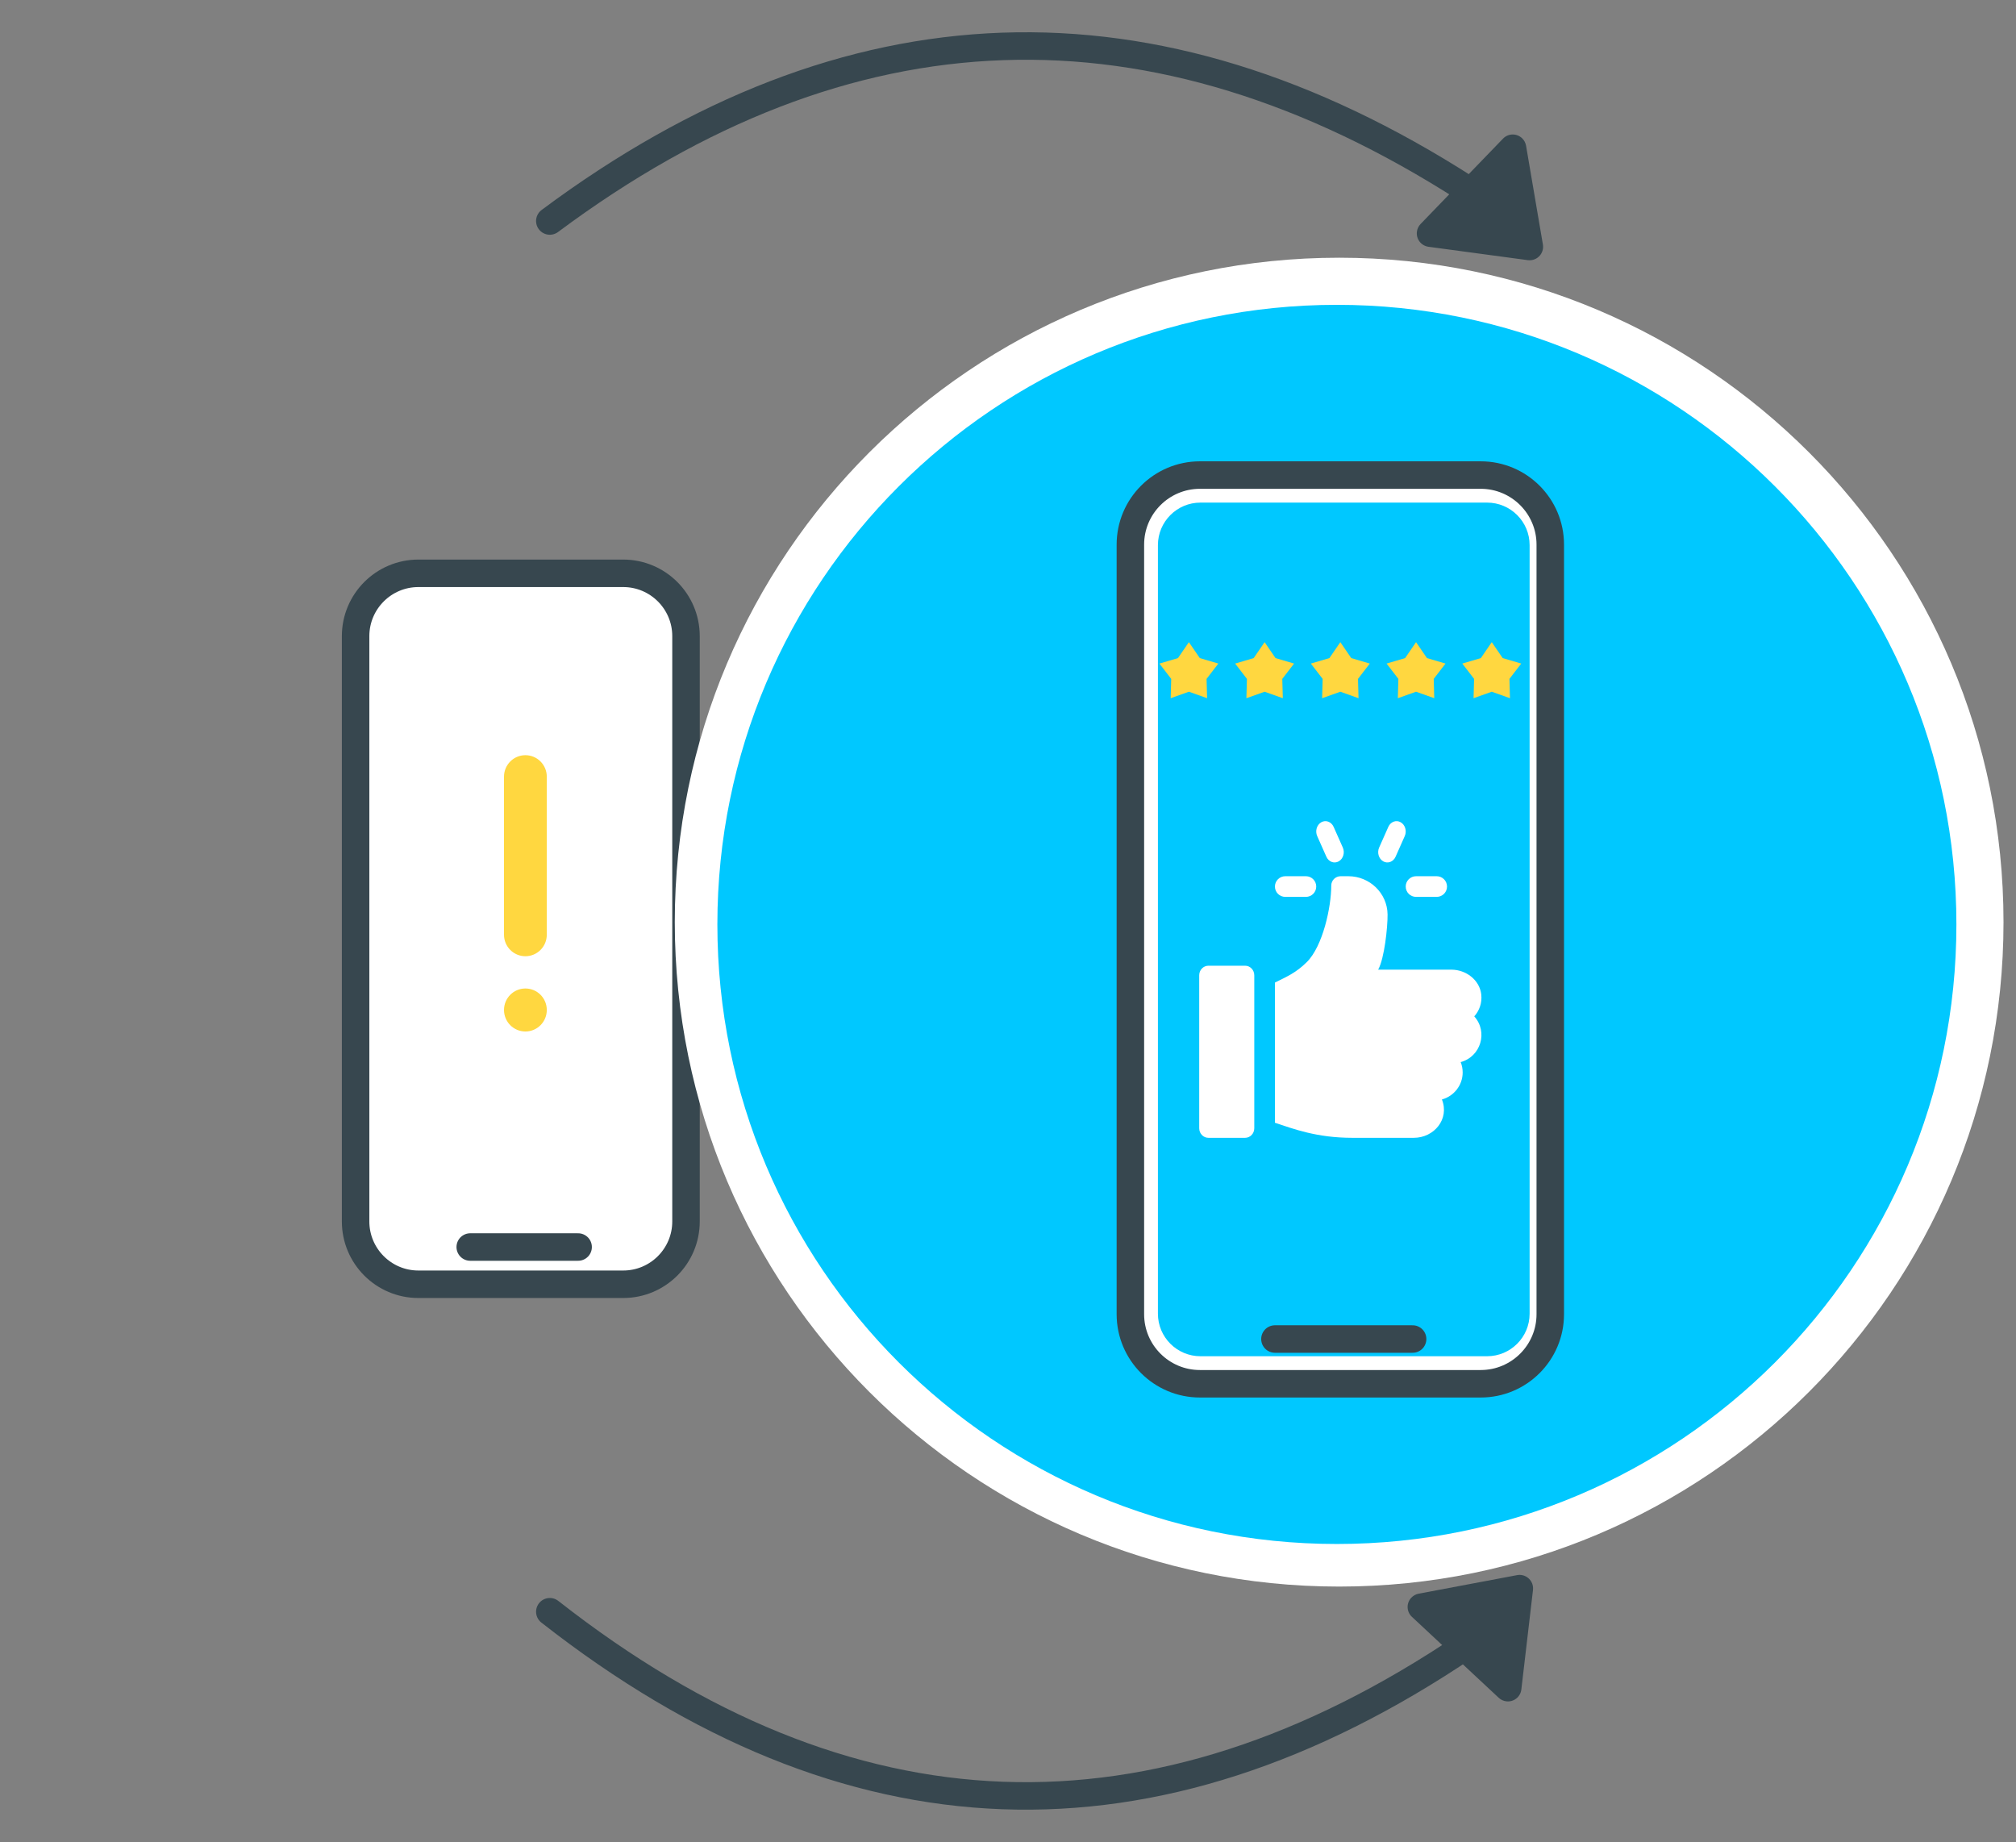
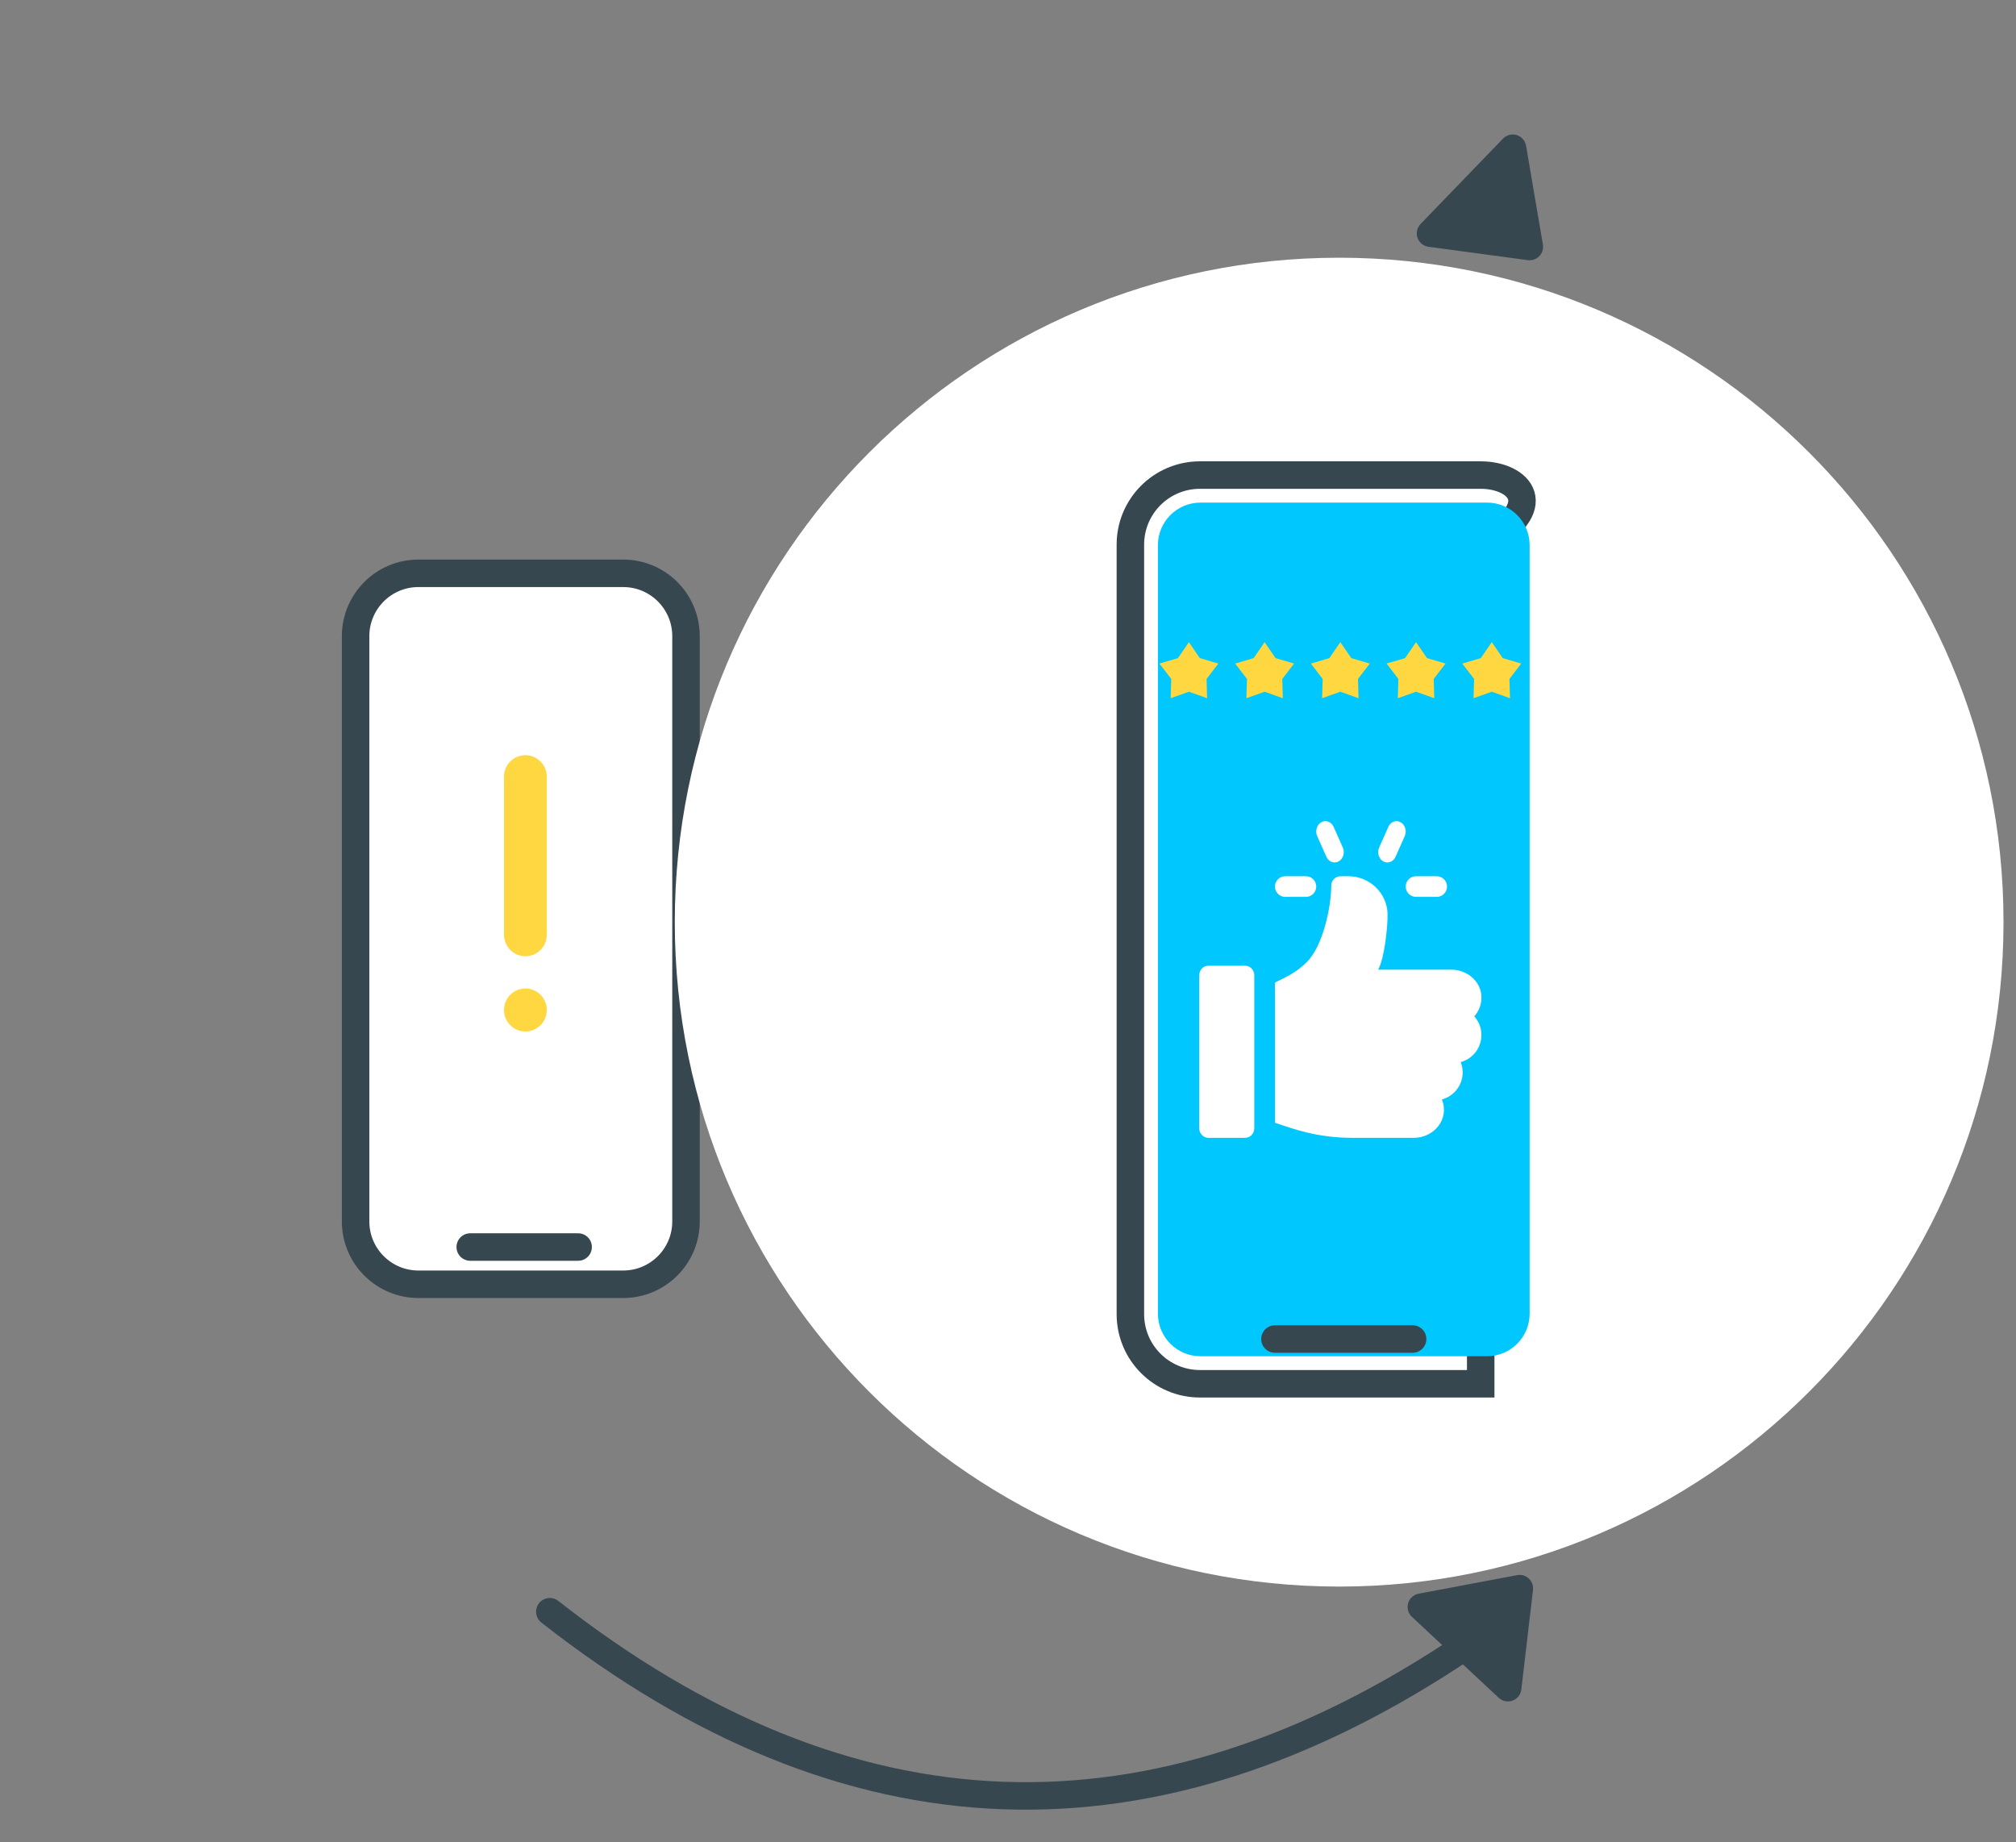
<svg xmlns="http://www.w3.org/2000/svg" width="220" height="201" viewBox="0 0 220 201" fill="none">
  <rect x="0" y="0" width="220" height="201" fill="#808080" stroke="none" />
  <path fill-rule="evenodd" clip-rule="evenodd" d="M166.722 28.387L155.888 26.927C155.081 26.818 154.515 26.076 154.624 25.269C154.665 24.958 154.806 24.668 155.024 24.442L164.021 15.125C164.587 14.54 165.52 14.523 166.106 15.089C166.332 15.307 166.482 15.592 166.535 15.901L168.372 26.678C168.509 27.481 167.969 28.242 167.166 28.379C167.019 28.404 166.87 28.407 166.722 28.387Z" fill="#37474F" />
  <path fill-rule="evenodd" clip-rule="evenodd" d="M167.291 173.493L166.02 184.351C165.926 185.159 165.193 185.738 164.385 185.643C164.073 185.607 163.78 185.472 163.551 185.257L154.078 176.424C153.483 175.869 153.45 174.936 154.005 174.341C154.22 174.111 154.502 173.956 154.81 173.897L165.553 171.873C166.353 171.722 167.124 172.248 167.275 173.048C167.303 173.195 167.308 173.344 167.291 173.493Z" fill="#37474F" />
  <path d="M68.008 62.558H45.661C41.875 62.558 38.806 65.627 38.806 69.413V133.279C38.806 137.065 41.875 140.134 45.661 140.134H68.008C71.793 140.134 74.862 137.065 74.862 133.279V69.413C74.862 65.627 71.793 62.558 68.008 62.558Z" fill="white" stroke="#37474F" stroke-width="3" />
  <path d="M51.315 136.071H63.089" stroke="#37474F" stroke-width="3" stroke-linecap="round" />
  <path d="M146.137 173.121C186.177 173.121 218.637 140.662 218.637 100.621C218.637 60.581 186.177 28.121 146.137 28.121C106.096 28.121 73.637 60.581 73.637 100.621C73.637 140.662 106.096 173.121 146.137 173.121Z" fill="white" />
-   <path d="M145.891 168.474C183.228 168.474 213.496 138.206 213.496 100.868C213.496 63.53 183.228 33.262 145.891 33.262C108.553 33.262 78.285 63.53 78.285 100.868C78.285 138.206 108.553 168.474 145.891 168.474Z" fill="#00C8FF" />
  <path d="M57.336 112.552C58.625 112.552 59.67 111.502 59.67 110.206C59.67 108.91 58.625 107.86 57.336 107.86H57.334C56.045 107.86 55.001 108.91 55.001 110.206C55.001 111.502 56.046 112.552 57.336 112.552Z" fill="#FFD740" />
  <path d="M59.669 101.994V84.749C59.669 83.454 58.624 82.403 57.335 82.403C56.045 82.403 55 83.454 55 84.749V101.994C55 103.29 56.045 104.34 57.335 104.34C58.624 104.34 59.669 103.29 59.669 101.994Z" fill="#FFD740" />
-   <path d="M161.585 51.837H130.947C126.754 51.837 123.355 55.236 123.355 59.429V143.4C123.355 147.593 126.754 150.992 130.947 150.992H161.585C165.778 150.992 169.177 147.593 169.177 143.4V59.429C169.177 55.236 165.778 51.837 161.585 51.837Z" fill="white" stroke="#37474F" stroke-width="3" />
+   <path d="M161.585 51.837H130.947C126.754 51.837 123.355 55.236 123.355 59.429V143.4C123.355 147.593 126.754 150.992 130.947 150.992H161.585V59.429C169.177 55.236 165.778 51.837 161.585 51.837Z" fill="white" stroke="#37474F" stroke-width="3" />
  <path d="M162.28 54.842H131.003C128.439 54.842 126.36 56.92 126.36 59.485V143.344C126.36 145.908 128.439 147.987 131.003 147.987H162.28C164.845 147.987 166.923 145.908 166.923 143.344V59.485C166.923 56.92 164.845 54.842 162.28 54.842Z" fill="#00C8FF" />
  <path d="M139.13 146.109H154.154" stroke="#37474F" stroke-width="3" stroke-linecap="round" />
  <path fill-rule="evenodd" clip-rule="evenodd" d="M138.003 75.478L136.016 76.185L136.074 74.077L134.788 72.406L136.811 71.809L138.003 70.07L139.195 71.809L141.218 72.406L139.932 74.077L139.99 76.185L138.003 75.478Z" fill="#FFD740" />
  <path fill-rule="evenodd" clip-rule="evenodd" d="M129.74 75.478L127.753 76.185L127.811 74.077L126.525 72.406L128.548 71.809L129.74 70.07L130.932 71.809L132.955 72.406L131.669 74.077L131.727 76.185L129.74 75.478Z" fill="#FFD740" />
  <path fill-rule="evenodd" clip-rule="evenodd" d="M146.266 75.478L144.279 76.185L144.337 74.077L143.051 72.406L145.074 71.809L146.266 70.07L147.458 71.809L149.481 72.406L148.195 74.077L148.253 76.185L146.266 75.478Z" fill="#FFD740" />
  <path fill-rule="evenodd" clip-rule="evenodd" d="M154.529 75.478L152.542 76.185L152.6 74.077L151.314 72.406L153.337 71.809L154.529 70.07L155.721 71.809L157.744 72.406L156.458 74.077L156.516 76.185L154.529 75.478Z" fill="#FFD740" />
  <path fill-rule="evenodd" clip-rule="evenodd" d="M162.792 75.478L160.805 76.185L160.863 74.077L159.577 72.406L161.6 71.809L162.792 70.07L163.984 71.809L166.007 72.406L164.721 74.077L164.779 76.185L162.792 75.478Z" fill="#FFD740" />
  <path d="M156.783 95.61H154.529C153.906 95.61 153.402 96.114 153.402 96.737C153.402 97.36 153.906 97.864 154.529 97.864H156.783C157.405 97.864 157.909 97.36 157.909 96.737C157.909 96.114 157.405 95.61 156.783 95.61Z" fill="white" />
  <path d="M146.536 92.477L145.534 90.223C145.285 89.666 144.686 89.443 144.191 89.719C143.696 89.997 143.496 90.674 143.743 91.231L144.744 93.485C144.991 94.039 145.59 94.267 146.088 93.989C146.583 93.71 146.783 93.034 146.536 92.477Z" fill="white" />
  <path d="M152.848 89.719C152.356 89.443 151.752 89.666 151.505 90.223L150.504 92.477C150.256 93.034 150.457 93.71 150.951 93.989C151.451 94.268 152.049 94.037 152.295 93.485L153.296 91.231C153.544 90.674 153.343 89.997 152.848 89.719Z" fill="white" />
  <path d="M142.51 95.61H140.257C139.634 95.61 139.13 96.114 139.13 96.737C139.13 97.36 139.634 97.864 140.257 97.864H142.51C143.133 97.864 143.637 97.36 143.637 96.737C143.637 96.114 143.133 95.61 142.51 95.61Z" fill="white" />
  <path d="M135.875 105.375H131.869C131.316 105.375 130.867 105.842 130.867 106.419V123.111C130.867 123.687 131.315 124.155 131.869 124.155H135.875C136.428 124.155 136.876 123.688 136.876 123.111V106.419C136.876 105.842 136.428 105.375 135.875 105.375Z" fill="white" />
  <path d="M161.645 108.507C161.464 106.926 159.98 105.805 158.381 105.805H150.395C151.073 104.595 151.438 101.174 151.421 99.777C151.395 97.464 149.47 95.61 147.146 95.61H146.3C145.734 95.61 145.276 96.066 145.276 96.63C145.276 98.987 144.354 103.242 142.614 104.973C141.443 106.139 140.442 106.561 139.13 107.214V122.51C141.139 123.177 143.691 124.155 147.579 124.155H154.28C156.488 124.155 158.207 122.12 157.352 119.969C158.655 119.616 159.617 118.426 159.617 117.019C159.617 116.621 159.54 116.241 159.4 115.892C161.597 115.296 162.406 112.597 160.881 110.902C161.441 110.279 161.75 109.427 161.645 108.507Z" fill="white" />
-   <path d="M60 24.114C92.54 -0.113 125.873 -1.285 160 20.598" stroke="#37474F" stroke-width="3" stroke-linecap="round" />
  <path d="M60 175.866C92.54 201.368 125.873 202.602 160 179.568" stroke="#37474F" stroke-width="3" stroke-linecap="round" />
</svg>